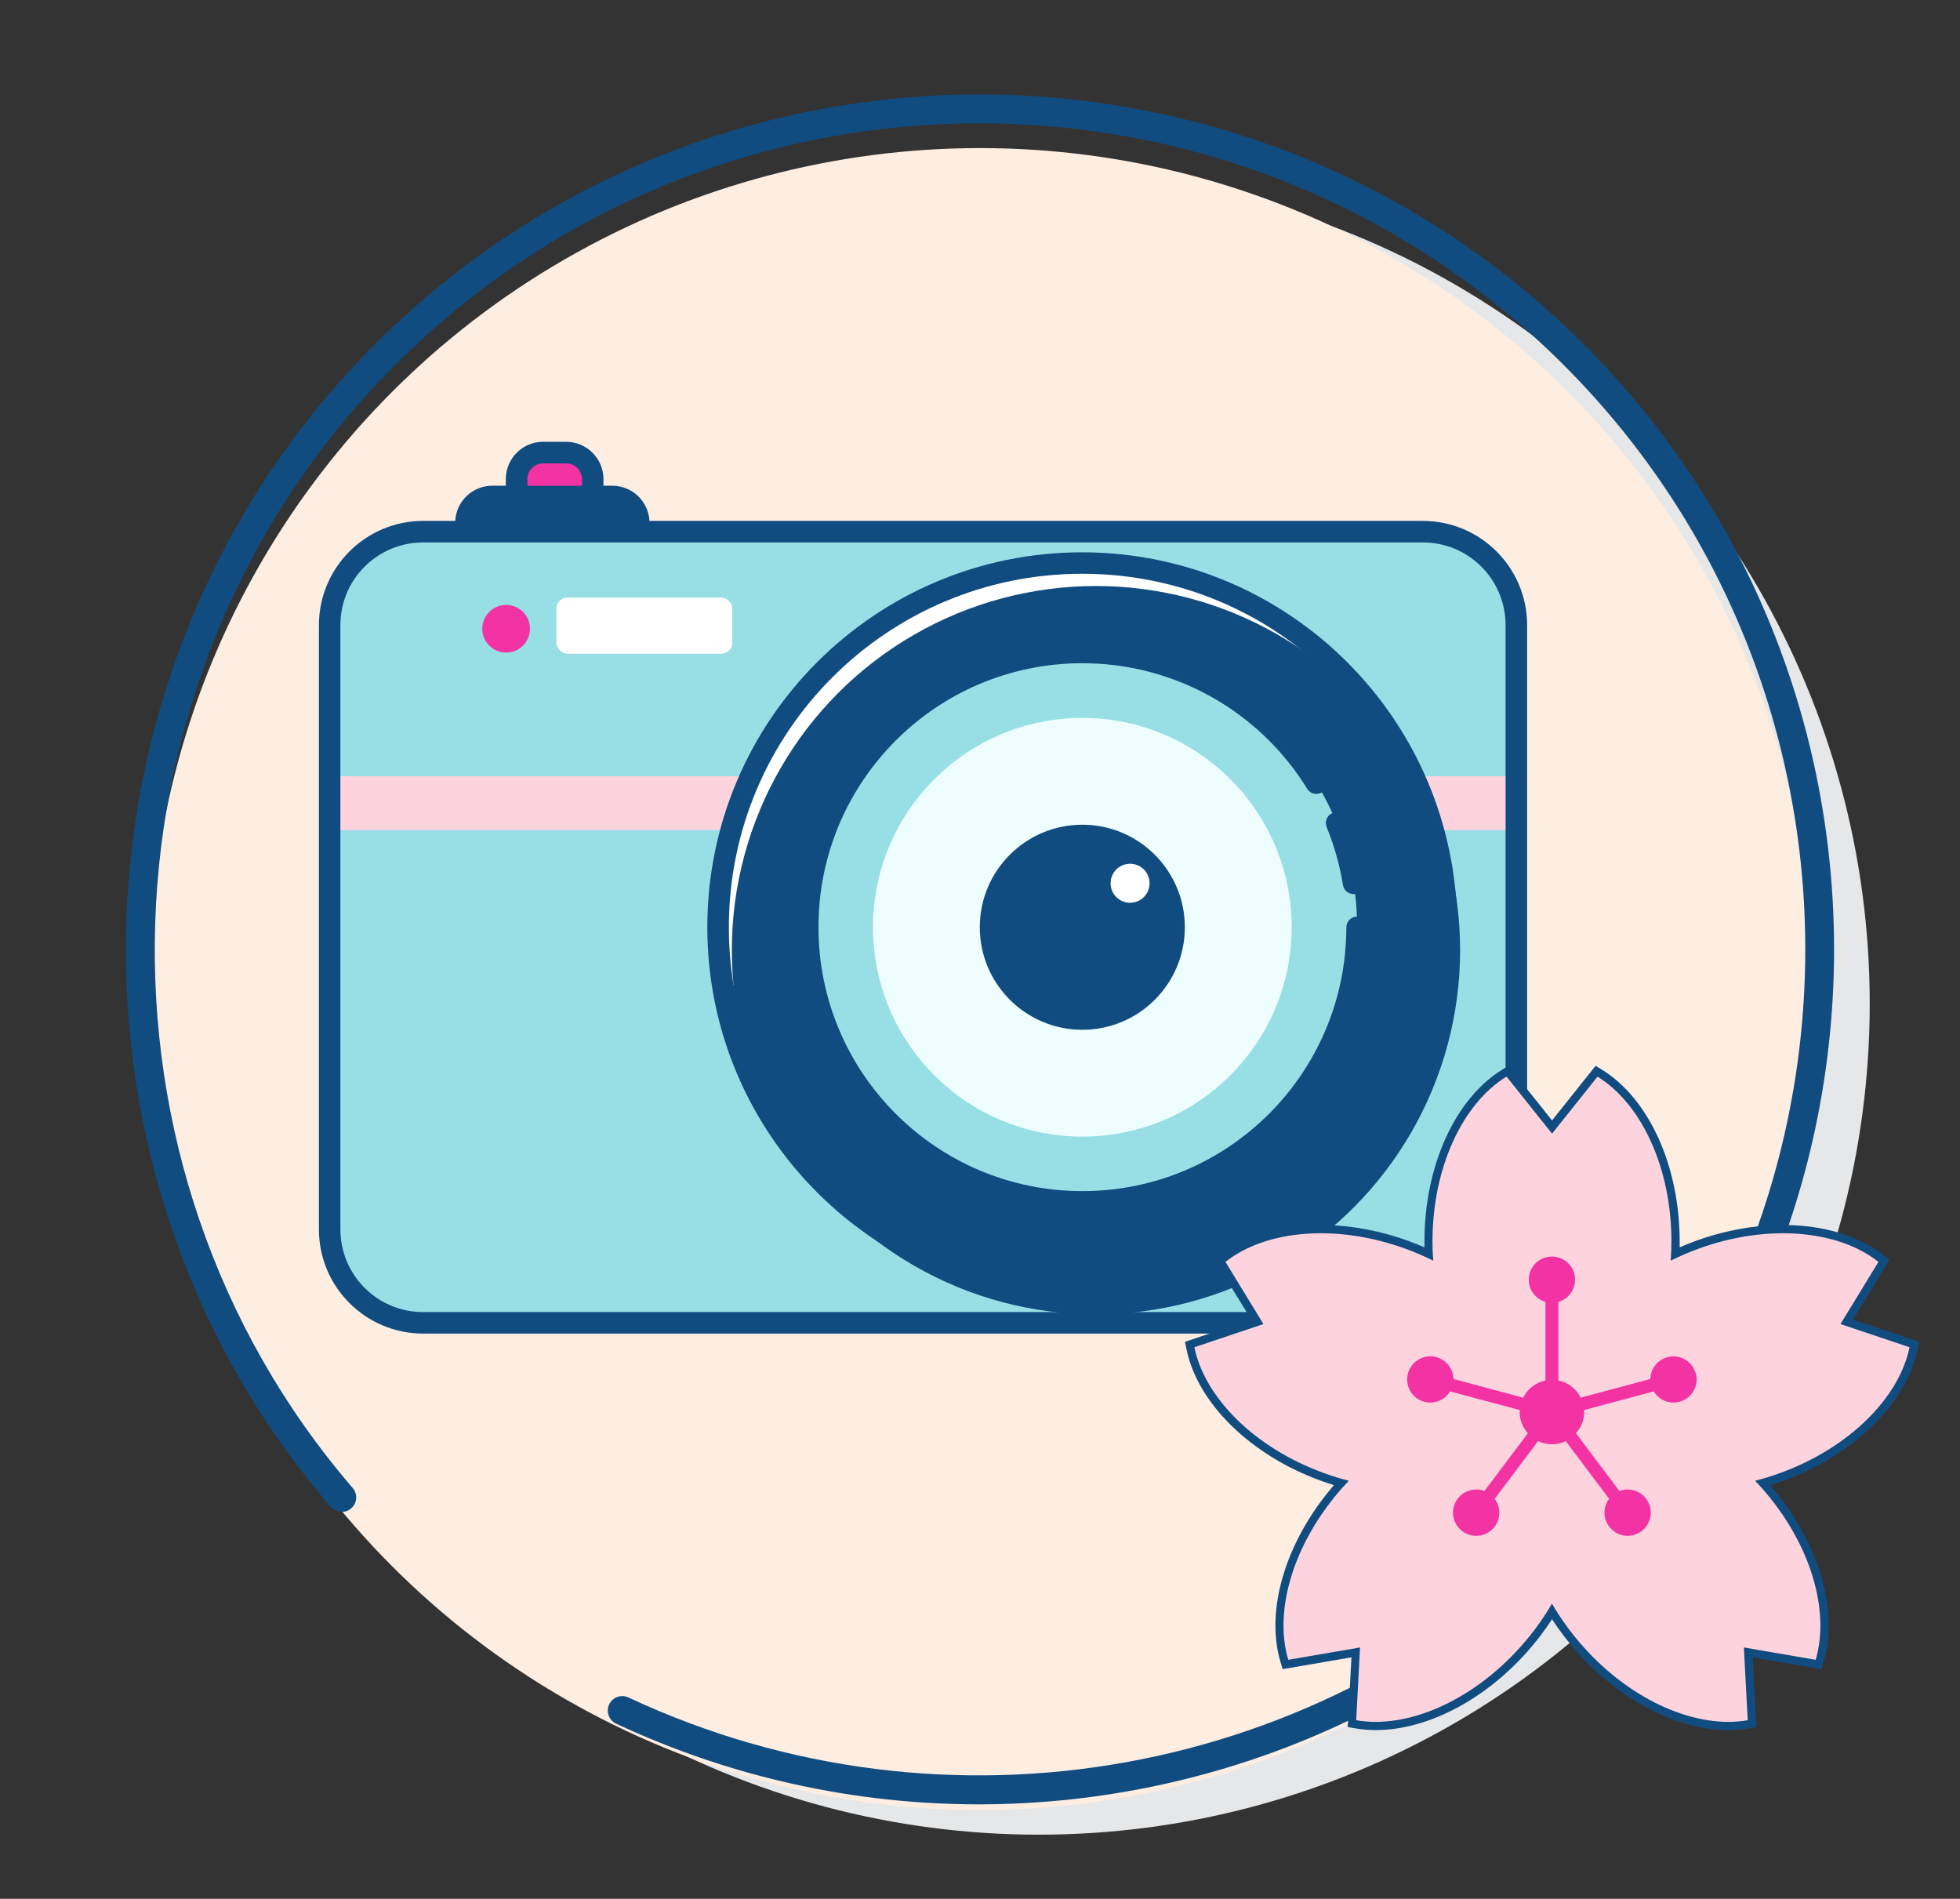
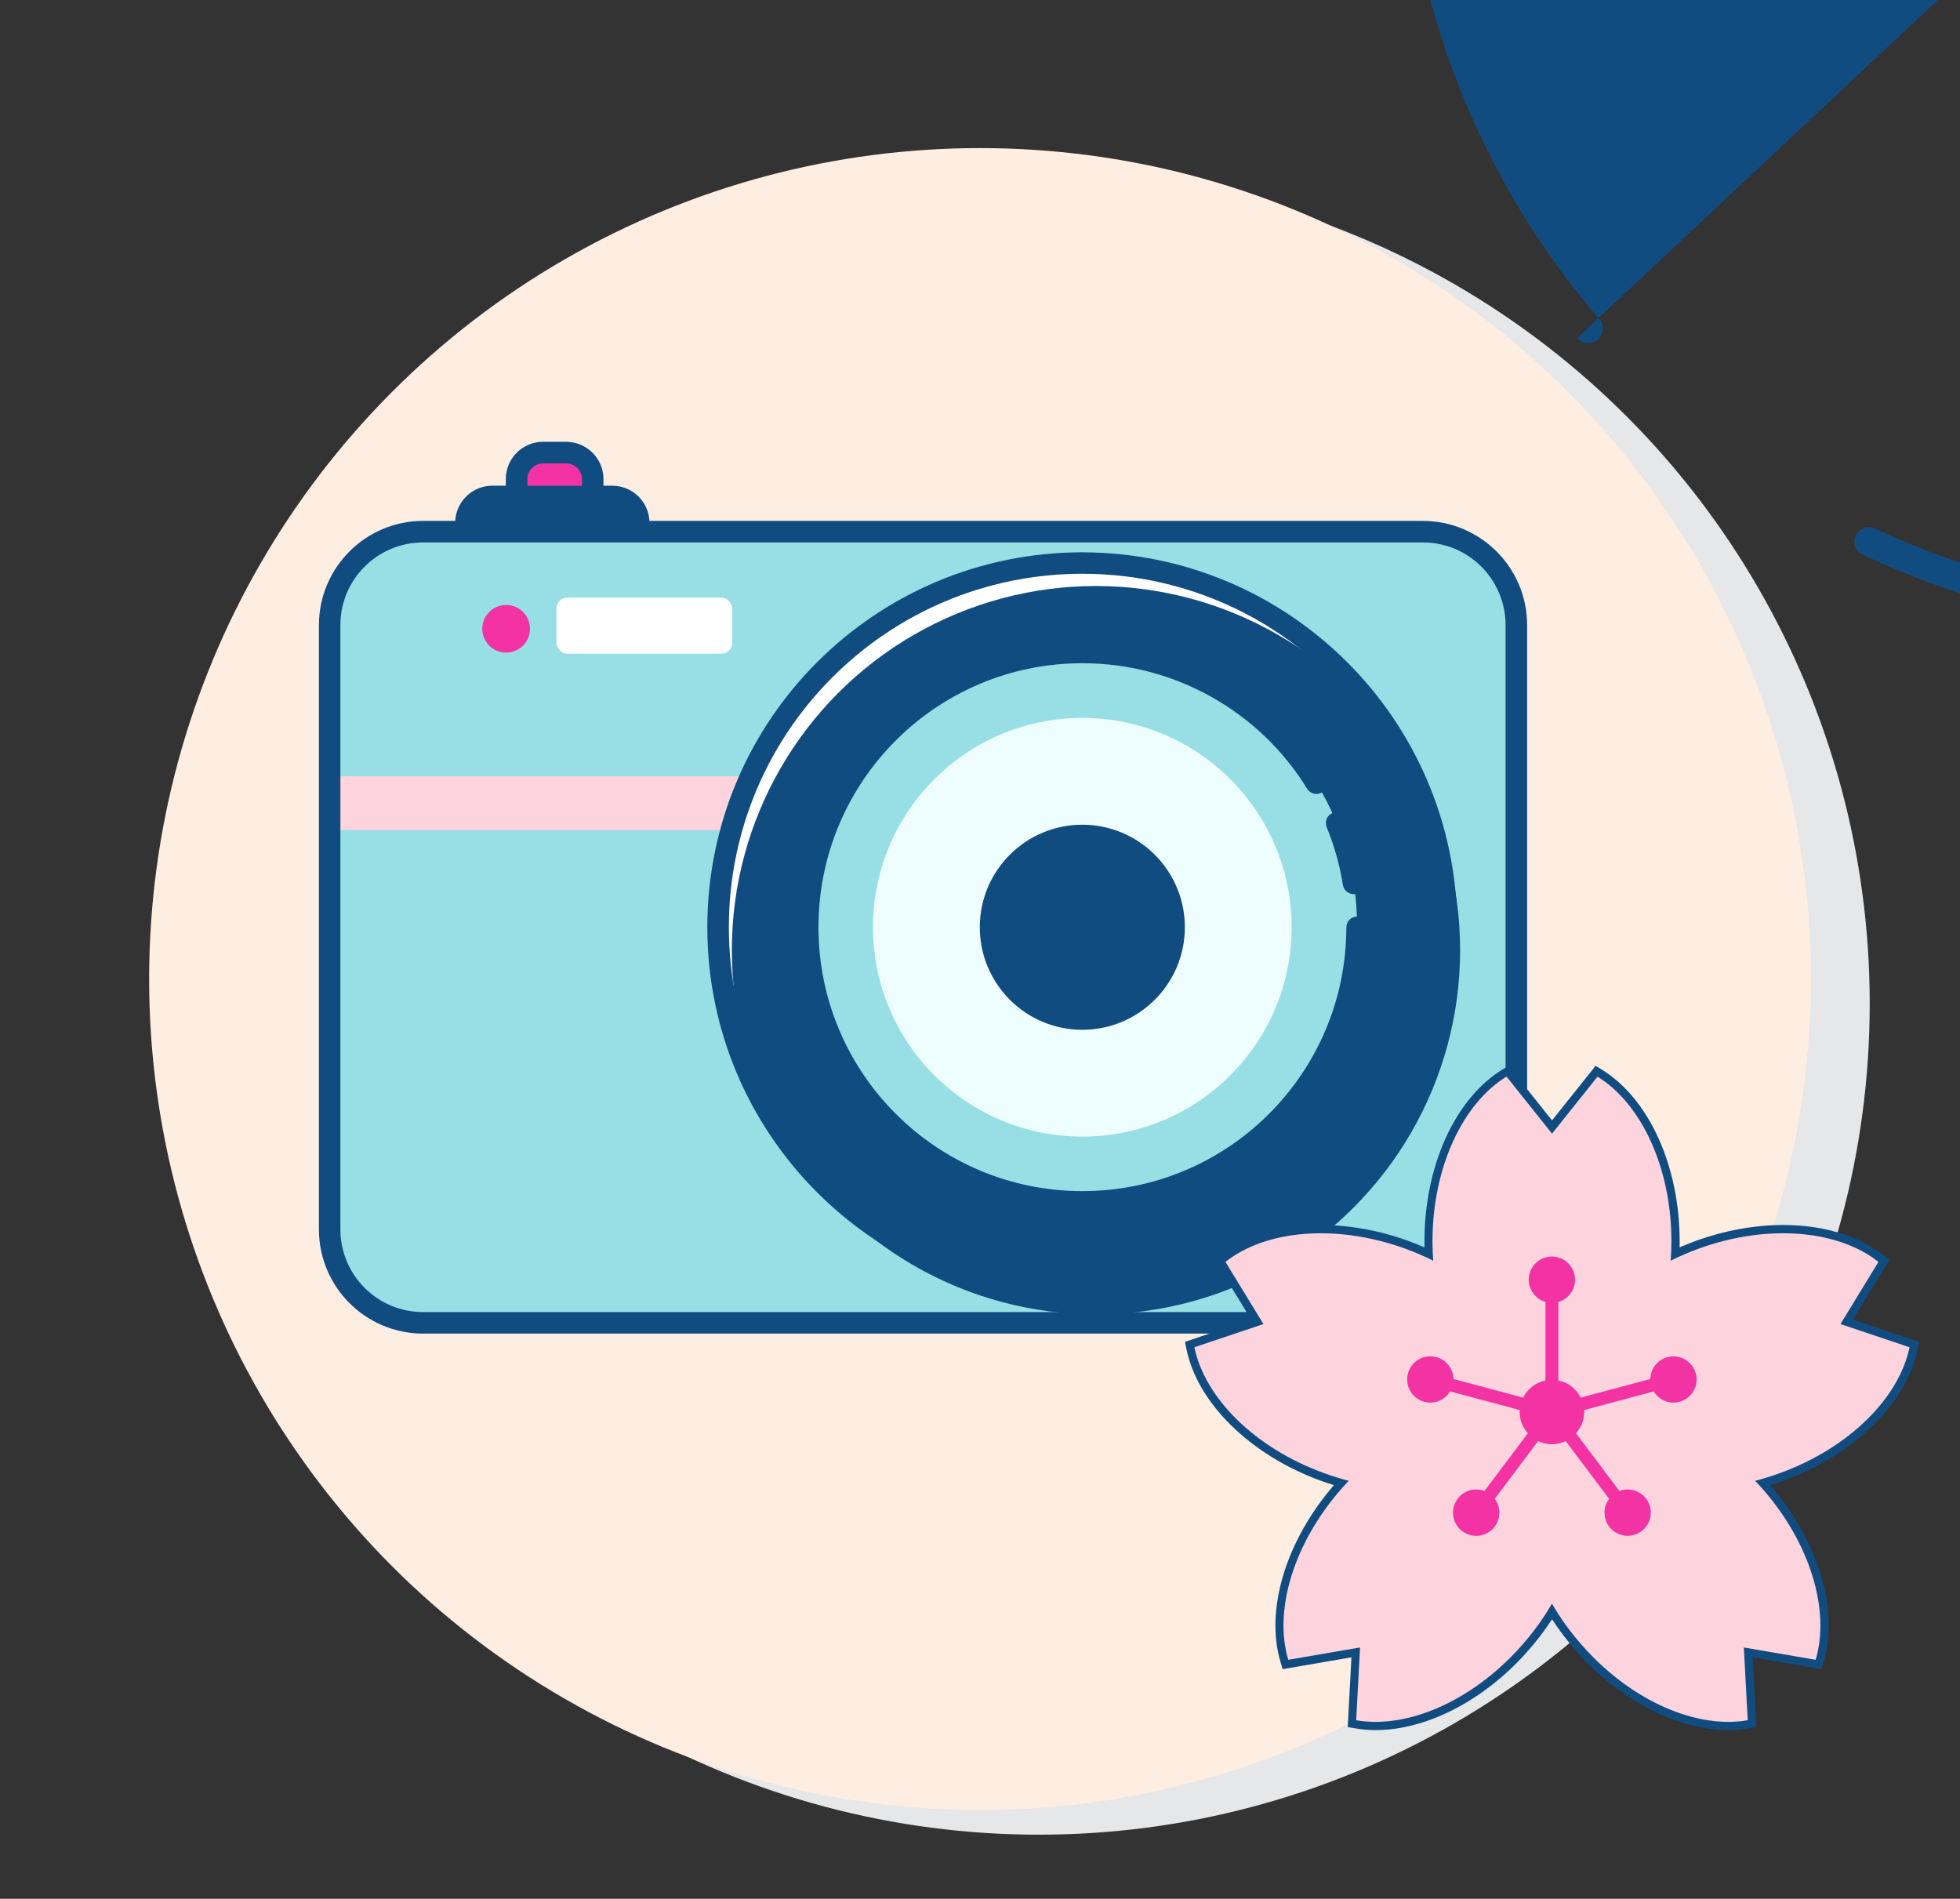
<svg xmlns="http://www.w3.org/2000/svg" id="uuid-fb49519d-6dde-4a26-87d1-1f17a0da7960" viewBox="0 0 238.39 230.93">
  <rect x="0" y="0" width="238.39" height="230.93" fill="#333333" stroke="none" />
  <defs>
    <style>.uuid-7ec5a07c-8378-4698-8604-ae7125d077a1{fill:#f332a4;}.uuid-dea955aa-5b8a-4864-abeb-856819cf97fc{fill:#e6e7e8;}.uuid-b8a7405b-35d7-4e21-9751-36debcf729d1{fill:#fff;}.uuid-9c01f872-1c4f-4f98-aa42-7ebe52520569{fill:#eefeff;}.uuid-f21dfc92-ad5f-419b-84b1-aadc53ecea9c{fill:#feede1;}.uuid-10d79786-0af4-421e-ac0a-f387d18f4469{fill:#fdd4de;}.uuid-a8334abd-e8a7-4a11-aae1-c62a80bf8928{fill:#97dfe5;}.uuid-47ec9b81-bc9c-4ad8-9559-a1b2a2526b6a{fill:#114c81;}</style>
  </defs>
  <g id="uuid-91e7072d-4006-4e51-93bf-c5d705568841">
    <circle id="uuid-a6352b2b-c352-4214-bb9a-a9487a5f478f" class="uuid-dea955aa-5b8a-4864-abeb-856819cf97fc" cx="126.35" cy="122.07" r="101.06" />
    <circle id="uuid-fde44bd0-b473-4193-8992-507f6f7f88ed" class="uuid-f21dfc92-ad5f-419b-84b1-aadc53ecea9c" cx="119.2" cy="119.07" r="101.06" />
  </g>
  <g id="uuid-ffb3fab1-9ba5-4887-860f-23744f394089">
    <g id="uuid-1ba9ad56-6f29-4724-87bc-598d1b12f8d0">
      <path id="uuid-7293aadc-276d-48c4-bb54-2414a9797df3" class="uuid-7ec5a07c-8378-4698-8604-ae7125d077a1" d="m72.1,60.38v-2.1c0-1.78-1.44-3.23-3.22-3.23h-2.81c-1.78,0-3.22,1.45-3.22,3.23v2.1h9.25Z" />
      <path id="uuid-ba9ded4b-e510-4a51-924b-92021a21f27d" class="uuid-47ec9b81-bc9c-4ad8-9559-a1b2a2526b6a" d="m77.71,64.66v-1.05c0-1.78-1.44-3.22-3.22-3.22h-14.6c-1.78,0-3.22,1.44-3.22,3.22v1.05h21.04Z" />
      <path id="uuid-3f128b6e-6f7c-41b6-b120-cbc43b2e6ab8" class="uuid-a8334abd-e8a7-4a11-aae1-c62a80bf8928" d="m173.07,64.66H51.45c-6.27,0-11.36,5.09-11.36,11.36h0v73.5c0,6.27,5.08,11.36,11.36,11.36h121.62c6.27,0,11.36-5.09,11.36-11.36v-73.5c0-6.27-5.09-11.36-11.36-11.36Z" />
      <g id="uuid-95bb2d62-e2ca-4ac0-bb6d-cff678943a97">
        <path id="uuid-3eb7ad99-b3a4-41f6-867b-92d1b8361a12" class="uuid-10d79786-0af4-421e-ac0a-f387d18f4469" d="m91.33,94.41h-51.23v6.54h48.86c.62-2.24,1.41-4.43,2.38-6.54Z" />
-         <path id="uuid-90dead5b-75a0-40af-b513-78e61ecb8ae8" class="uuid-10d79786-0af4-421e-ac0a-f387d18f4469" d="m171.95,94.41c.96,2.11,1.76,4.3,2.38,6.54h10.1v-6.54h-12.48Z" />
      </g>
      <circle id="uuid-fbfbb24d-97e0-4f86-8df5-cfa467b83749" class="uuid-b8a7405b-35d7-4e21-9751-36debcf729d1" cx="131.64" cy="112.77" r="44.3" />
      <circle id="uuid-de8e75e5-6b63-4896-acd8-7609392c2760" class="uuid-47ec9b81-bc9c-4ad8-9559-a1b2a2526b6a" cx="133.3" cy="115.56" r="44.29" />
      <circle id="uuid-47e891d0-7495-4696-98b4-8c8bc3a09dc1" class="uuid-a8334abd-e8a7-4a11-aae1-c62a80bf8928" cx="131.64" cy="112.75" r="33.42" />
      <g id="uuid-b775cc94-eade-43a5-86d9-b4dae89bd850">
        <path id="uuid-75842f20-cd3a-4d84-bc6c-c9c9b07b6fcf" class="uuid-47ec9b81-bc9c-4ad8-9559-a1b2a2526b6a" d="m173.07,63.35h-94.08c-.13-2.4-2.11-4.27-4.51-4.28h-1.08v-.8c0-2.5-2.03-4.53-4.54-4.54h-2.81c-2.5,0-4.53,2.03-4.53,4.54v.8h-1.64c-2.4,0-4.38,1.88-4.51,4.28h-3.92c-6.99.01-12.65,5.68-12.66,12.67v73.5c0,6.99,5.67,12.66,12.67,12.67h121.61c6.99,0,12.66-5.68,12.67-12.67v-73.5c0-6.99-5.68-12.66-12.67-12.67Zm-108.93-5.07c0-1.06.86-1.92,1.92-1.92h2.81c1.06,0,1.92.86,1.92,1.92v.8h-6.64v-.8Zm-4.26,3.41h14.59c.96,0,1.77.71,1.9,1.66h-18.4c.13-.95.94-1.66,1.9-1.66h0Zm123.23,87.83c0,5.55-4.5,10.05-10.05,10.05H51.45c-5.55,0-10.04-4.5-10.05-10.05v-73.5c0-5.55,4.5-10.04,10.05-10.05h121.62c5.55,0,10.04,4.5,10.05,10.05v73.5Z" />
        <path id="uuid-b241e31c-b95e-4cbb-908c-f94cc81ea0ec" class="uuid-47ec9b81-bc9c-4ad8-9559-a1b2a2526b6a" d="m131.64,67.17c-25.19,0-45.61,20.42-45.61,45.6,0,25.19,20.42,45.61,45.6,45.61,25.19,0,45.61-20.42,45.61-45.6h0c-.03-25.18-20.43-45.58-45.6-45.61Zm0,88.59c-23.74,0-42.99-19.25-42.99-42.99s19.25-42.99,42.99-42.99c23.74,0,42.99,19.25,42.99,42.99h0c-.03,23.73-19.26,42.96-42.99,42.99Z" />
        <path id="uuid-1ec3ac2c-6616-4dda-b141-f6613430ff03" class="uuid-47ec9b81-bc9c-4ad8-9559-a1b2a2526b6a" d="m161.34,100.55c.94,2.28,1.61,4.66,2,7.09.1.63.65,1.1,1.29,1.1.07,0,.14,0,.21-.02.71-.11,1.2-.78,1.09-1.49,0,0,0,0,0,0-.42-2.63-1.15-5.21-2.16-7.67-.29-.66-1.06-.96-1.72-.68-.64.28-.95,1.02-.7,1.67h0Z" />
        <path id="uuid-09038f16-75b1-4e42-b2a6-502f25445179" class="uuid-47ec9b81-bc9c-4ad8-9559-a1b2a2526b6a" d="m163.75,112.77c0,17.73-14.38,32.1-32.11,32.09-17.73,0-32.1-14.38-32.09-32.11,0-17.73,14.38-32.1,32.11-32.09,11.15,0,21.5,5.79,27.34,15.29.39.61,1.2.79,1.81.4.59-.38.78-1.16.42-1.77-10.05-16.34-31.44-21.45-47.78-11.4-16.34,10.05-21.45,31.44-11.4,47.78s31.44,21.45,47.78,11.4c10.28-6.32,16.54-17.52,16.54-29.59,0-.72-.59-1.31-1.31-1.3-.72,0-1.3.58-1.3,1.3Z" />
      </g>
      <circle id="uuid-a39815a2-b213-4f00-b640-4b2917b9c5dc" class="uuid-9c01f872-1c4f-4f98-aa42-7ebe52520569" cx="131.64" cy="112.77" r="25.46" />
      <circle id="uuid-0e1d7533-d653-4374-a217-faa7752f4506" class="uuid-47ec9b81-bc9c-4ad8-9559-a1b2a2526b6a" cx="131.64" cy="112.77" r="12.47" />
-       <path id="uuid-891de1e7-ac1a-4d09-a074-86df3bb222ac" class="uuid-b8a7405b-35d7-4e21-9751-36debcf729d1" d="m137.45,105.05c-1.31,0-2.37,1.06-2.37,2.37,0,1.31,1.06,2.37,2.37,2.37,1.31,0,2.37-1.06,2.37-2.37h0c0-1.31-1.06-2.37-2.37-2.37Z" />
      <rect id="uuid-e1644a6d-42dd-4fa7-9b66-b95665783a42" class="uuid-b8a7405b-35d7-4e21-9751-36debcf729d1" x="67.68" y="72.68" width="21.38" height="6.82" rx="1.32" ry="1.32" />
      <circle id="uuid-a58244aa-018a-4c88-90a7-a21753365bcb" class="uuid-7ec5a07c-8378-4698-8604-ae7125d077a1" cx="61.56" cy="76.47" r="2.9" />
    </g>
  </g>
-   <path class="uuid-47ec9b81-bc9c-4ad8-9559-a1b2a2526b6a" d="m191.85,41.1C150.85,1,84.87,1.72,44.76,42.72,7.32,80.99,5.33,142.72,40.23,183.26c.63.74,1.75.82,2.48.19.74-.63.82-1.74.19-2.48-33.72-39.17-31.8-98.82,4.38-135.8,38.75-39.61,102.51-40.31,142.12-1.56,39.61,38.75,40.31,102.51,1.56,142.12-29.82,30.49-75.85,38.81-114.53,20.71-.88-.41-1.92-.03-2.34.85-.41.88-.03,1.93.85,2.34,14.11,6.6,29.16,9.81,44.09,9.81,27.43,0,54.45-10.82,74.43-31.25,40.11-41,39.38-106.98-1.61-147.09Z" />
+   <path class="uuid-47ec9b81-bc9c-4ad8-9559-a1b2a2526b6a" d="m191.85,41.1c.63.74,1.75.82,2.48.19.74-.63.82-1.74.19-2.48-33.72-39.17-31.8-98.82,4.38-135.8,38.75-39.61,102.51-40.31,142.12-1.56,39.61,38.75,40.31,102.51,1.56,142.12-29.82,30.49-75.85,38.81-114.53,20.71-.88-.41-1.92-.03-2.34.85-.41.88-.03,1.93.85,2.34,14.11,6.6,29.16,9.81,44.09,9.81,27.43,0,54.45-10.82,74.43-31.25,40.11-41,39.38-106.98-1.61-147.09Z" />
  <g id="uuid-236e0182-9c9b-4644-85b6-948d484a4e70">
    <g id="uuid-6412f54d-5cdc-445e-beba-3fd4555ad385">
      <path class="uuid-10d79786-0af4-421e-ac0a-f387d18f4469" d="m210.19,209.9c-2.92,0-6.11-.84-9.22-2.43-3.19-1.63-6.24-4.03-8.82-6.93-1.27-1.43-2.41-2.96-3.39-4.55-.98,1.6-2.12,3.13-3.39,4.56-2.58,2.9-5.63,5.29-8.82,6.93-3.11,1.59-6.3,2.43-9.22,2.43-.84,0-1.67-.07-2.45-.21l-.44-.08.02-.44.44-8.22-8.11,1.39-.44.07-.13-.42c-.92-3.05-.79-6.66.38-10.45,1.18-3.85,3.37-7.64,6.33-10.97.07-.07.13-.15.2-.22-.77-.22-1.53-.46-2.27-.73-4.18-1.52-7.91-3.82-10.78-6.65-2.82-2.78-4.66-5.9-5.3-9.02l-.09-.43.42-.14,7.8-2.63-4.29-7.03-.23-.38.35-.27c2.92-2.31,7.15-3.59,11.92-3.59,3.41,0,7.03.66,10.47,1.91.88.32,1.77.69,2.65,1.1-.02-.5-.04-1.01-.04-1.52,0-4.45.89-8.74,2.56-12.4,1.65-3.61,3.95-6.39,6.67-8.06l.38-.23.28.35,5.14,6.44,5.14-6.44.28-.35.38.23c2.71,1.67,5.02,4.46,6.67,8.06,1.68,3.66,2.56,7.95,2.56,12.4,0,.51-.01,1.02-.04,1.52.88-.41,1.77-.78,2.65-1.1,3.44-1.25,7.06-1.91,10.47-1.91,4.77,0,9,1.27,11.92,3.59l.35.27-.23.38-4.29,7.03,7.8,2.63.42.14-.09.43c-.64,3.12-2.47,6.24-5.29,9.02-2.87,2.83-6.6,5.13-10.78,6.65-.74.27-1.5.52-2.27.73.07.07.13.15.2.22,2.96,3.32,5.15,7.12,6.33,10.97,1.16,3.79,1.3,7.4.38,10.45l-.13.42-.44-.07-8.11-1.39.44,8.22.02.44-.44.08c-.78.14-1.61.21-2.45.21Z" />
      <path class="uuid-47ec9b81-bc9c-4ad8-9559-a1b2a2526b6a" d="m183.22,130.94c-5.28,3.25-8.99,10.99-8.99,20.04,0,.79.03,1.57.09,2.34-1.07-.53-2.2-1.02-3.37-1.45-8.5-3.09-17.05-2.25-21.9,1.6l4.62,7.56-8.4,2.82c1.24,6.07,7.25,12.21,15.75,15.3,1.01.37,2.02.68,3.03.94-.26.27-.51.54-.76.82-6.01,6.76-8.39,15.01-6.6,20.95l8.73-1.5-.47,8.85c6.1,1.08,14.02-2.23,20.04-8.99,1.48-1.66,2.74-3.41,3.77-5.2,1.03,1.79,2.29,3.54,3.77,5.2,6.01,6.76,13.94,10.07,20.04,8.99l-.47-8.85,8.73,1.5c1.78-5.93-.59-14.19-6.6-20.95-.25-.28-.5-.55-.76-.82,1.01-.26,2.02-.57,3.03-.94,8.5-3.09,14.51-9.23,15.75-15.3l-8.4-2.82,4.62-7.56c-4.85-3.85-13.41-4.69-21.9-1.6-1.17.43-2.3.92-3.37,1.45.06-.77.09-1.55.09-2.34,0-9.04-3.71-16.79-8.99-20.04l-5.53,6.93-5.53-6.93m.23-1.32l5.3,6.64,5.3-6.64.75.46c5.75,3.54,9.47,11.74,9.47,20.89,0,.24,0,.49,0,.73.65-.28,1.3-.55,1.95-.78,3.49-1.27,7.17-1.94,10.64-1.94,4.88,0,9.22,1.31,12.23,3.7l.69.55-4.43,7.25,8.05,2.71-.18.87c-.66,3.22-2.54,6.42-5.43,9.28-2.92,2.88-6.71,5.22-10.96,6.76-.51.19-1.03.36-1.55.52,5.86,6.78,8.4,15.18,6.49,21.53l-.25.85-8.37-1.44.45,8.48-.87.15c-.81.14-1.66.22-2.54.22-3,0-6.27-.86-9.45-2.49-3.25-1.66-6.35-4.09-8.97-7.04-1.11-1.25-2.12-2.57-3.02-3.95-.9,1.38-1.91,2.7-3.02,3.95-2.62,2.95-5.72,5.38-8.97,7.04-3.18,1.63-6.45,2.49-9.45,2.49-.87,0-1.72-.07-2.54-.22l-.87-.15.45-8.48-8.37,1.44-.25-.85c-1.91-6.35.64-14.76,6.49-21.53-.52-.16-1.04-.34-1.55-.52-4.25-1.54-8.03-3.88-10.96-6.76-2.9-2.85-4.77-6.06-5.43-9.28l-.18-.87,8.05-2.71-4.43-7.25.69-.55c3.01-2.38,7.35-3.7,12.23-3.7,3.46,0,7.14.67,10.64,1.94.65.24,1.3.5,1.95.78,0-.24,0-.49,0-.73,0-9.15,3.72-17.35,9.47-20.89l.75-.46Z" />
    </g>
    <path id="uuid-4e84fcae-07aa-45f1-9c34-fc8aead9de72" class="uuid-7ec5a07c-8378-4698-8604-ae7125d077a1" d="m206.25,167.05c-.4-1.5-1.93-2.39-3.43-2-1.21.32-2.07,1.41-2.09,2.66l-8.48,2.27c-.53-1.08-1.53-1.85-2.71-2.09v-9.55c1.49-.43,2.35-2,1.92-3.49-.43-1.49-2-2.35-3.49-1.92s-2.35,2-1.92,3.49c.27.93.99,1.65,1.92,1.92v9.55c-1.18.24-2.18,1.02-2.71,2.09l-8.48-2.27c-.03-1.55-1.32-2.79-2.87-2.76-1.55.03-2.79,1.32-2.76,2.87.03,1.55,1.32,2.79,2.87,2.76.96-.02,1.85-.53,2.35-1.36l8.48,2.27c0,.08-.02.15-.02.23,0,.96.36,1.88,1,2.59l-5.28,7.02c-1.46-.55-3.08.18-3.64,1.63s.18,3.08,1.63,3.64,3.08-.18,3.64-1.63c.34-.9.2-1.92-.38-2.69l5.28-7.02c1.06.52,2.3.52,3.35,0l5.28,7.02c-.93,1.24-.68,3.01.57,3.94,1.24.93,3.01.68,3.94-.57s.68-3.01-.57-3.94c-.77-.58-1.79-.72-2.69-.38l-5.28-7.02c.64-.71,1-1.63,1-2.59,0-.08-.02-.15-.02-.23l8.48-2.27c.8,1.33,2.53,1.76,3.86.95,1.07-.65,1.59-1.93,1.26-3.14h0Z" />
  </g>
</svg>